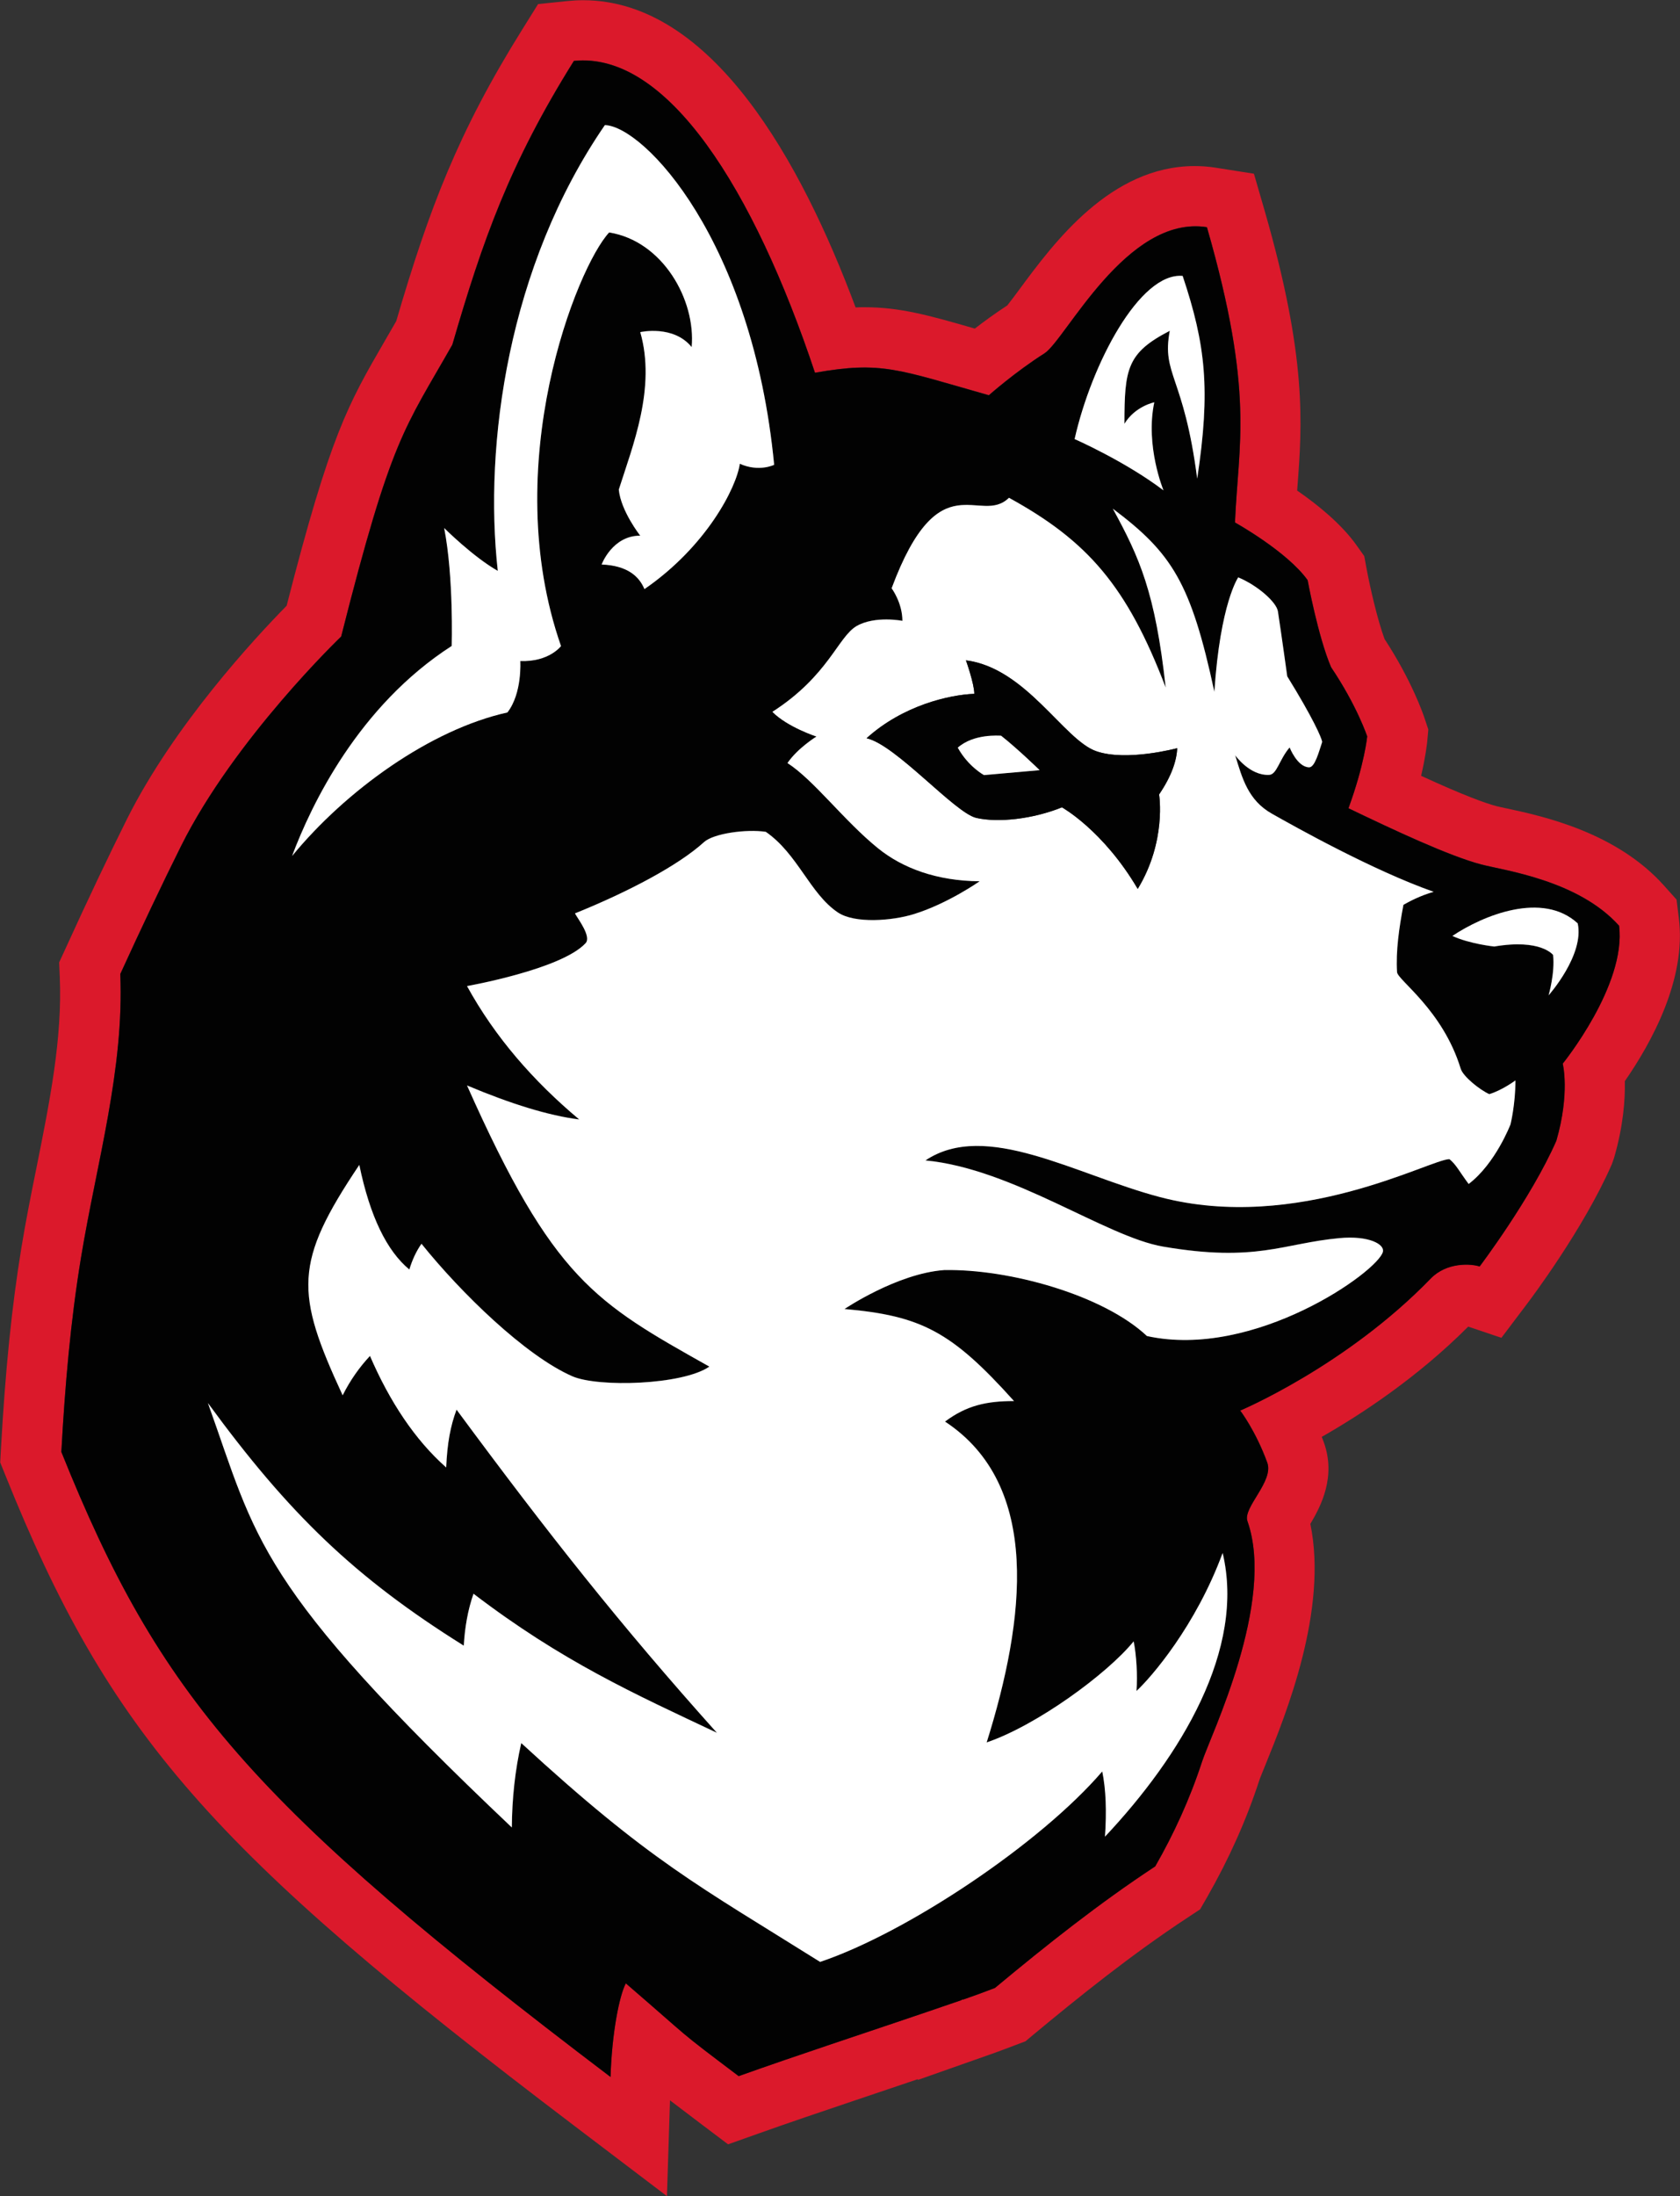
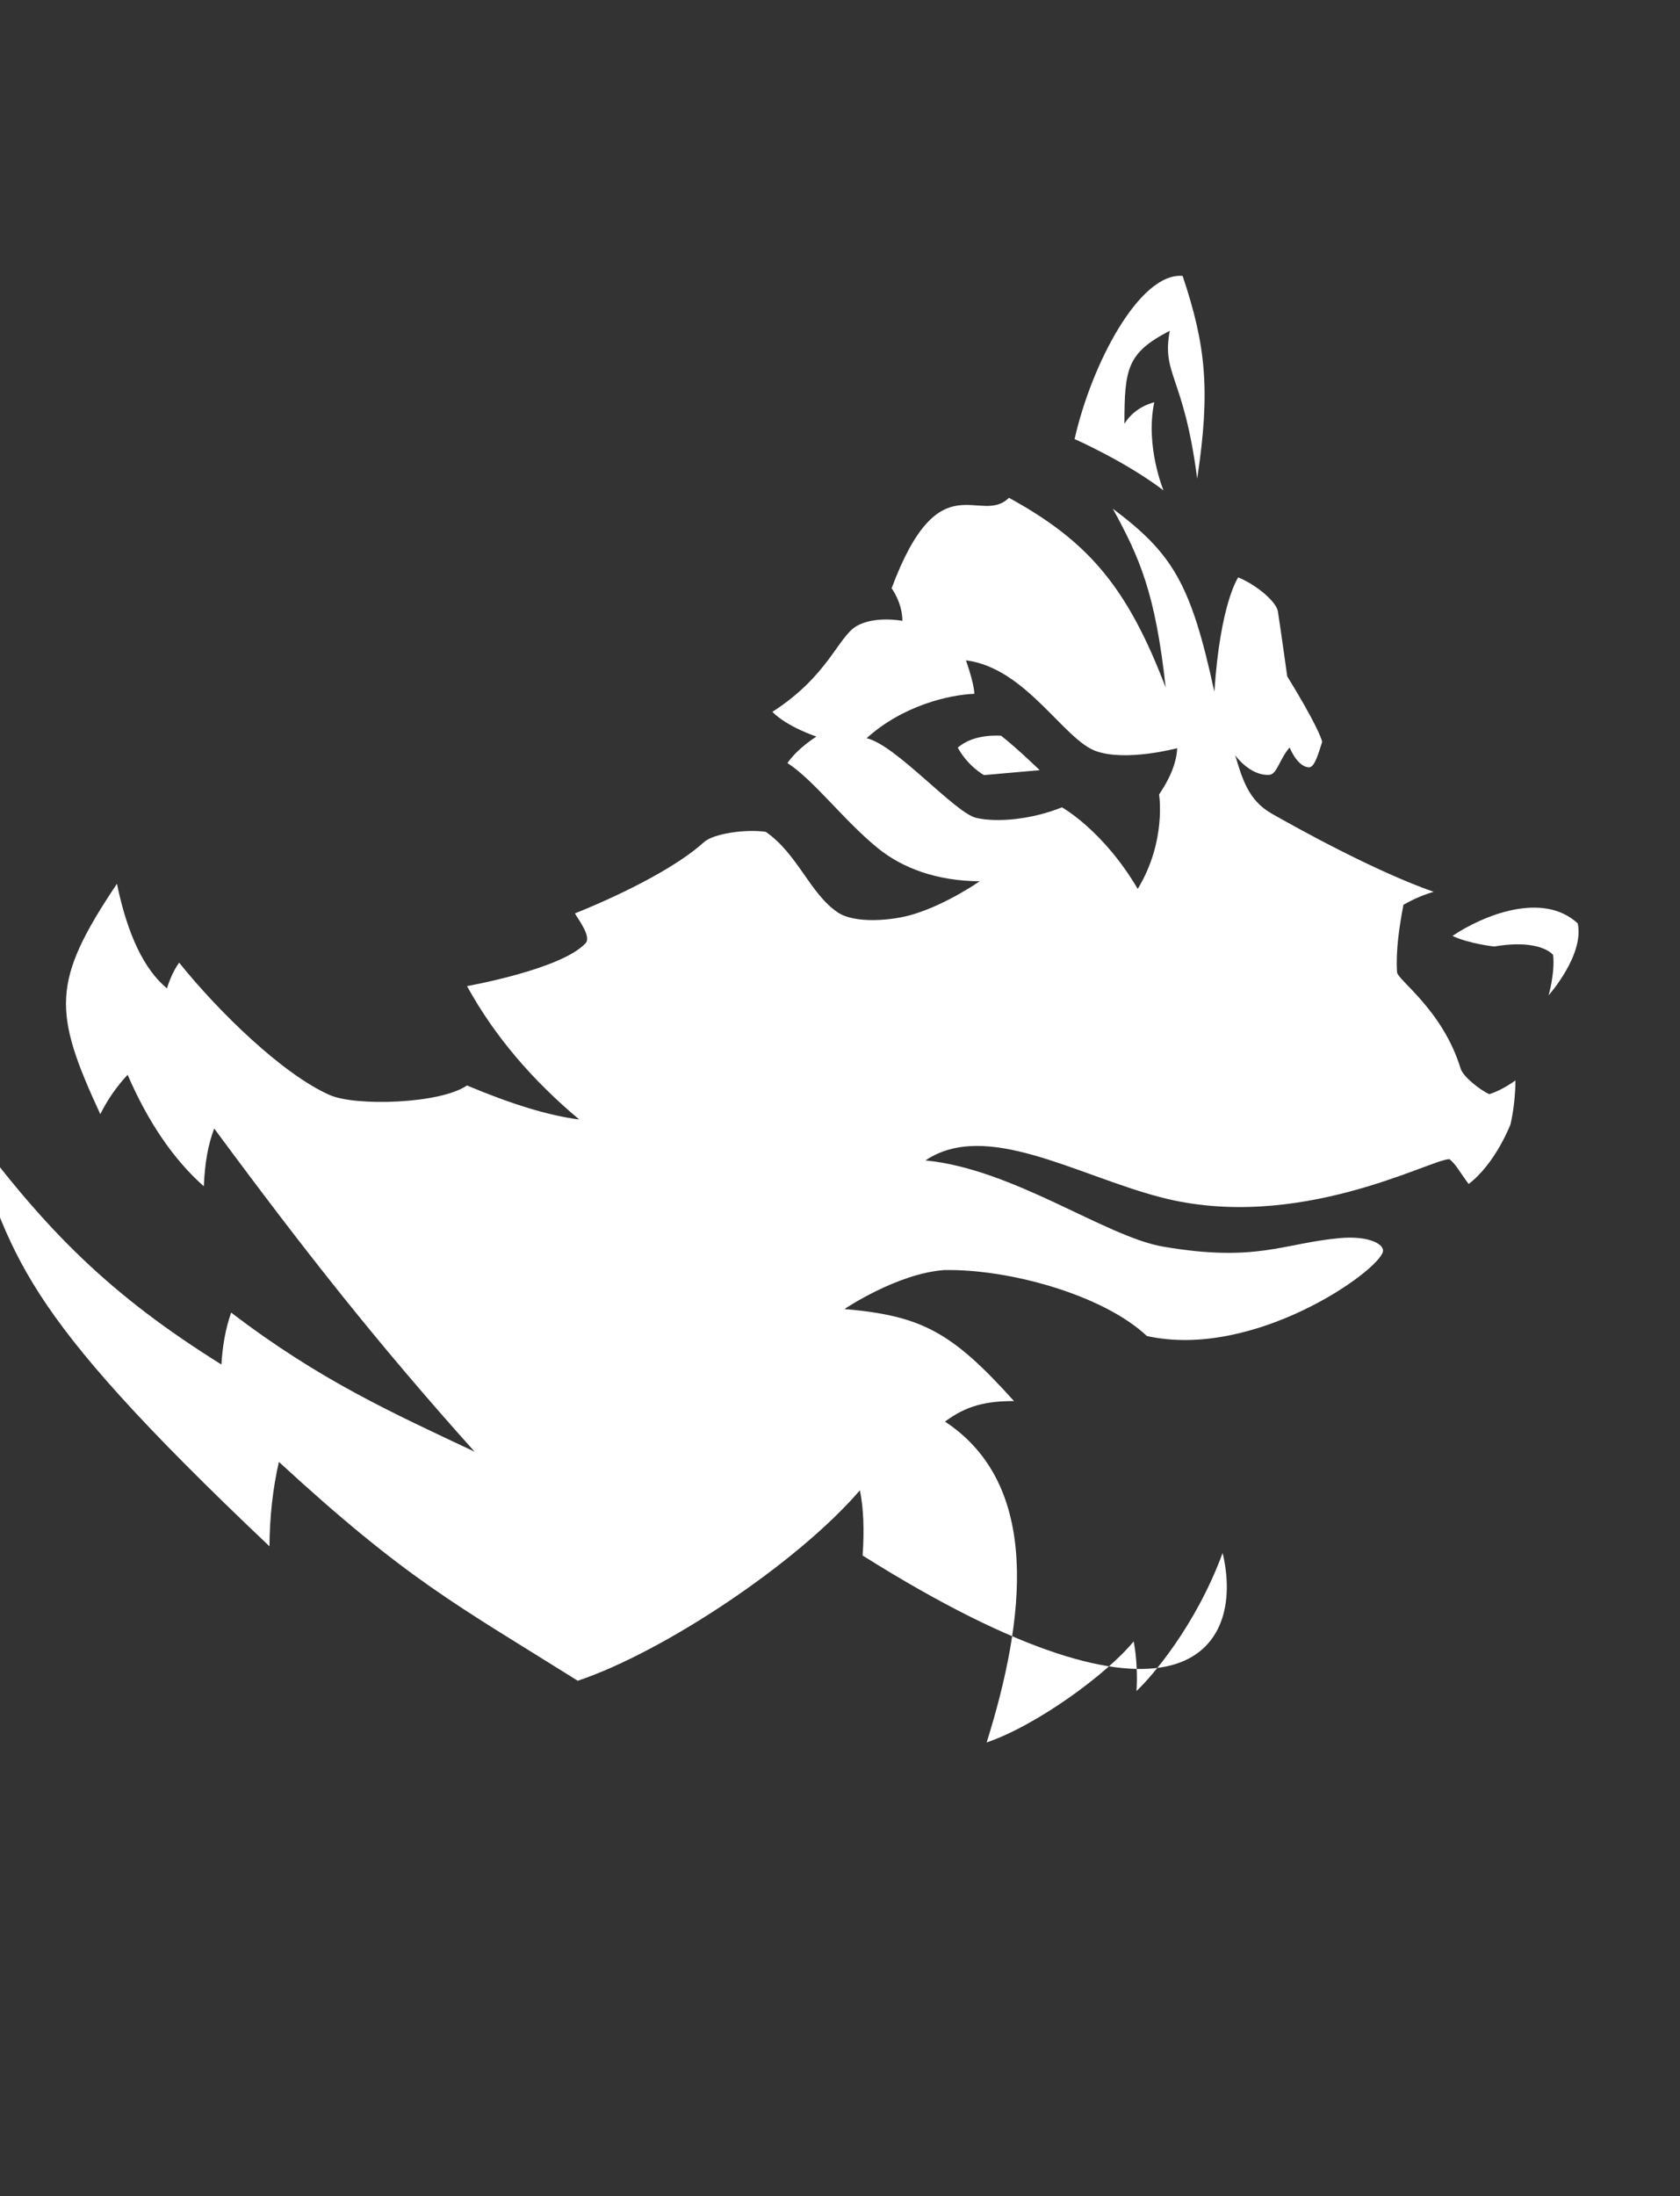
<svg xmlns="http://www.w3.org/2000/svg" version="1.1" id="Layer_1" x="0px" y="0px" style="enable-background:new 0 0 315.03 293.01;" xml:space="preserve" viewBox="79.22 39.25 160.48 209.73">
  <rect x="79.22" y="39.25" width="160.48" height="209.73" fill="#333333" stroke="none" />
  <style type="text/css">
	.st0{fill:#DB192B;}
	.st1{fill:#020202;}
	.st2{fill:#FFFFFF;}
</style>
  <g>
-     <path class="st0" d="M239.59,126.94l-0.22-1.78l-1.2-1.34c-4.57-5.11-11.61-6.63-14.99-7.36l-0.1-0.02   c-0.36-0.08-0.66-0.14-0.9-0.2c-0.99-0.26-3.04-0.98-7.21-2.9c0.44-1.89,0.56-3.06,0.58-3.23l0.11-1.19l-0.38-1.14   c-0.12-0.35-1.2-3.52-3.8-7.5c-0.68-1.82-1.4-5.01-1.71-6.67l-0.23-1.25l-0.74-1.04c-1.43-2.01-3.67-3.84-5.67-5.22   c0-0.04,0.02-0.28,0.02-0.28c0.46-6.07,0.94-12.35-3.13-26.46l-1.02-3.52l-3.62-0.57c-0.68-0.11-1.36-0.16-2.04-0.16   c-8.04,0-13.46,7.34-16.7,11.72c-0.31,0.42-0.9,1.22-1.2,1.59c-1.14,0.74-2.21,1.52-3.1,2.21c-4.42-1.28-7.16-2.04-10.55-2.04   c-0.28,0-0.56,0-0.84,0.02c-5.17-13.86-13.7-29.34-26.04-29.34c-0.49,0-0.99,0.03-1.49,0.08l-2.8,0.29l-1.49,2.39   c-6.16,9.86-8.92,17.17-12.06,27.89c-0.38,0.66-0.73,1.27-1.07,1.85c-3.56,6.14-5.22,9-9.4,25.33   c-3.03,3.08-10.77,11.41-15.26,20.39c-1.7,3.41-3.69,7.58-5.89,12.41l-0.58,1.26l0.06,1.38c0.25,5.89-0.95,11.87-2.23,18.25   c-0.5,2.47-1.01,5.02-1.43,7.59c-0.92,5.59-1.54,11.71-1.96,19.25l-0.07,1.28l0.48,1.19c9.95,24.75,19.59,35.78,54.32,62.13   l8.89,6.75l0.29-9.15c0.76,0.58,1.73,1.32,3.07,2.33l2.48,1.87l2.93-1.04c2.92-1.04,5.94-2.06,8.79-3.02c0,0,5.1-1.72,6.4-2.16   l0.01,0.07l6.44-2.27c0.99-0.34,1.97-0.71,2.94-1.08l0.9-0.34l0.74-0.62c4.3-3.57,9.41-7.69,14.79-11.22l1.15-0.76l0.69-1.2   c2.07-3.62,3.74-7.36,4.96-11.11c0.08-0.25,0.32-0.82,0.57-1.44c1.99-4.9,6.01-14.83,4.31-23.06c1.01-1.69,2.48-4.51,1.28-7.81   c-0.06-0.17-0.12-0.33-0.19-0.5c3.77-2.15,9.14-5.67,13.99-10.53l3.17,1.07l2.5-3.31c0.22-0.29,5.33-7.06,8.01-13.18l0.04-0.09   l0.19-0.54l0.03-0.09c0.87-3.01,1.06-5.51,1.02-7.3C236.93,138.89,240.33,132.79,239.59,126.94z M227.89,148.18   c-2.42,5.52-7.33,12.01-7.33,12.01c-0.82-0.28-3.14-0.43-4.68,1.16c-8.09,8.35-18.19,12.6-18.19,12.6s1.47,1.92,2.58,4.96   c0.66,1.81-2.35,4.29-1.89,5.6c2.72,7.72-3.54,20.52-4.33,22.95c-1.17,3.59-2.71,6.94-4.48,10.02   c-5.36,3.51-10.38,7.51-15.31,11.61c-0.93,0.35-1.85,0.7-2.78,1.02c-0.1,0.03-0.2,0.07-0.3,0.1c0-0.02,0-0.03-0.01-0.04   c-0.04,0.03-0.09,0.06-0.13,0.09c-4.12,1.42-8.25,2.8-12.38,4.19c-2.97,1-5.94,2.01-8.88,3.06c-6.2-4.68-4.12-3.13-10.78-8.86   c-0.62,1.19-1.33,4.73-1.46,8.94c-34.32-26.04-43.08-36.35-52.46-59.69c0.34-6.24,0.87-12.46,1.89-18.63   c1.48-8.99,4.12-17.91,3.74-27.01c1.98-4.33,3.99-8.58,5.81-12.23c5.14-10.28,15.29-20,15.29-20c4.82-19.06,6.01-19.76,10.62-27.87   c2.91-10.01,5.46-17.27,11.61-27.1c8.9-0.92,17.19,12.28,23.03,29.78c6.37-1.12,7.87-0.33,16.61,2.15c0,0,2.53-2.24,5.31-4   c2-1.26,7.84-13.26,15.52-12.05c4.58,15.89,3,20.65,2.68,28.2c0,0,4.98,2.77,6.94,5.51c0,0,1,5.4,2.24,8.31   c2.49,3.7,3.45,6.61,3.45,6.61s-0.25,2.66-1.79,6.86c4.24,2.04,9.63,4.57,12.69,5.37c2.19,0.58,9.27,1.5,13.16,5.85   c0.71,5.66-5.39,13.16-5.39,13.16S229.2,143.61,227.89,148.18z" />
-     <path class="st1" d="M233.88,127.66c-3.89-4.35-10.98-5.28-13.16-5.85c-3.06-0.8-8.45-3.33-12.69-5.37   c1.54-4.2,1.79-6.86,1.79-6.86s-0.96-2.91-3.45-6.61c-1.25-2.91-2.24-8.31-2.24-8.31c-1.95-2.74-6.94-5.51-6.94-5.51   c0.31-7.54,1.89-12.31-2.68-28.2c-7.68-1.21-13.52,10.78-15.52,12.05c-2.78,1.76-5.31,4-5.31,4c-8.74-2.48-10.24-3.27-16.61-2.15   c-5.83-17.5-14.12-30.7-23.03-29.78c-6.14,9.83-8.7,17.09-11.61,27.1c-4.61,8.12-5.8,8.82-10.62,27.87c0,0-10.16,9.72-15.29,20   c-1.82,3.65-3.83,7.9-5.81,12.23c0.38,9.1-2.25,18.02-3.74,27.01c-1.02,6.17-1.55,12.4-1.89,18.63   c9.38,23.34,18.14,33.65,52.46,59.69c0.13-4.21,0.84-7.75,1.46-8.94c6.65,5.73,4.58,4.18,10.78,8.86c2.95-1.05,5.91-2.06,8.88-3.06   c4.13-1.39,8.26-2.77,12.38-4.19c0.04-0.03,0.09-0.06,0.13-0.09c0,0.02,0,0.03,0.01,0.04c0.1-0.03,0.2-0.07,0.3-0.1   c0.93-0.32,1.86-0.67,2.78-1.02c4.93-4.1,9.96-8.09,15.31-11.61c1.77-3.09,3.31-6.43,4.48-10.02c0.79-2.43,7.05-15.23,4.33-22.95   c-0.46-1.31,2.55-3.8,1.89-5.6c-1.11-3.04-2.58-4.96-2.58-4.96s10.1-4.25,18.19-12.6c1.54-1.59,3.86-1.43,4.68-1.16   c0,0,4.91-6.49,7.33-12.01c1.32-4.57,0.61-7.36,0.61-7.36S234.59,133.32,233.88,127.66z M229.92,127.44   c0.65,3.01-2.78,6.87-2.78,6.87s0.62-2.14,0.43-3.85c0,0-1.14-1.57-5.62-0.81c0,0-2.33-0.24-4-1.01   C220.9,126.66,226.57,124.34,229.92,127.44z M186.64,79.72c1.02-1.68,2.85-2.05,2.85-2.05c-0.88,4.17,0.88,8.41,0.88,8.41   c-3.66-2.78-8.49-4.9-8.49-4.9c1.61-7.17,6.22-15.95,10.32-15.58c2.2,6.59,2.67,10.85,1.39,19.36c-1.28-9.87-3.42-9.89-2.61-14.12   C186.88,72.96,186.64,74.45,186.64,79.72z M138.33,85.99c1.33-4.2,3.58-9.72,2.05-15.04c0,0,3.17-0.72,4.91,1.43   c0.41-4.5-2.76-10.13-7.88-10.95c-3.07,3.27-10.64,22.21-4.6,39.5c0,0-1.13,1.53-3.89,1.43c0,0,0.2,3.07-1.23,4.91   c-7.37,1.64-15.45,7.47-20.57,13.71c1.84-4.91,6.34-14.33,15.25-20.06c0,0,0.2-6.55-0.72-11.26c0,0,2.76,2.76,5.12,4.09   c-1.34-12.04,0.97-29.11,10.23-42.57c3.72,0.11,14.11,11,16.17,32.44c0,0-1.45,0.71-3.28-0.1c-0.31,2.25-3.17,7.88-9.11,11.97   c-0.51-1.23-1.64-2.25-4.09-2.35c0,0,1.02-2.76,3.68-2.76C140.38,90.4,138.53,88.04,138.33,85.99z M184.78,214.64   c0.17-2.44,0.08-4.53-0.26-6.23c-5.9,6.88-18.65,15.4-26.95,18.19c-11.65-7.3-16.26-9.61-28.55-20.9c-0.59,2.58-0.87,5.27-0.9,8.06   c-24.52-23.23-24.35-27.5-29.03-40.53c7.76,10.6,14.04,16.66,24.44,23.17c0.1-1.73,0.39-3.39,0.93-4.96   c8.47,6.46,15.39,9.57,23.25,13.28c-9.22-10.28-16.06-18.93-24.87-30.86c-0.59,1.55-0.9,3.2-0.99,5.52   c-2.98-2.62-5.4-6.29-7.28-10.65c-1,1.08-1.88,2.32-2.61,3.76c-4.54-9.81-4.68-12.65,1.59-22c1.02,4.92,2.63,8.2,4.78,9.99   c0.28-0.92,0.66-1.75,1.16-2.46c3.77,4.68,9.92,10.67,14.4,12.65c2.44,1.07,10.54,0.85,13.1-0.92   c-10.91-6.13-14.9-8.31-23.15-26.85c4.2,1.77,7.79,2.87,10.72,3.25c-4.38-3.68-8.04-7.86-10.72-12.74c0,0,9.02-1.59,11.33-4.1   c0.57-0.62-0.71-2.28-1.02-2.84c5.1-2.06,9.88-4.57,12.33-6.81c0.9-0.82,4.01-1.26,5.9-0.98c3.06,2.12,4.2,5.88,6.87,7.69   c1.62,1.1,5.21,0.81,7.27,0.17c3.24-1,6.29-3.14,6.29-3.14c-4.08-0.03-7.35-1.25-9.71-3.15c-3.28-2.65-6.1-6.49-8.65-8.14   c1-1.45,2.77-2.53,2.77-2.53s-2.77-0.9-4.21-2.36c5.37-3.44,6.27-7.17,8.06-8.2c1.75-1,4.36-0.49,4.36-0.49   c0-1.74-1.03-3.11-1.03-3.11c4.57-12.26,8.43-5.92,11.21-8.64c7.49,4.12,11.27,8.41,14.97,18.12c-0.99-9.06-2.5-12.41-5.05-17.08   c5.66,4.25,7.45,7.08,9.7,17.49c0.56-8.48,2.28-10.93,2.28-10.93c1.85,0.78,3.66,2.37,3.79,3.25c0.37,2.43,0.89,6.2,0.89,6.2   c2.5,4.05,3.27,5.86,3.34,6.26c-0.32,0.95-0.7,2.45-1.26,2.43c-1.13-0.04-1.85-1.9-1.85-1.9c-0.99,1.15-1.21,2.58-1.95,2.62   c-1.86,0.1-3.25-1.87-3.25-1.87c0.67,2.22,1.25,4.31,3.49,5.57c2.24,1.26,9.65,5.42,15.47,7.47c-0.82,0.23-1.73,0.58-2.89,1.24   c-0.41,2.18-0.74,4.44-0.61,6.43c0.05,0.76,4.35,3.6,6.08,9.22c0.23,0.75,1.82,2.03,2.73,2.43c1.22-0.36,2.5-1.31,2.5-1.31   c0,2.29-0.47,4.19-0.47,4.19s-1.43,3.75-4,5.7c-0.9-1.21-1.19-1.84-1.83-2.37c-1.75-0.04-14.48,7.09-27.66,3.62   c-8.05-2.12-16.62-7.37-22.4-3.5c8.38,0.8,17.21,7.29,22.7,8.23c8.92,1.53,11.44-0.31,16.85-0.81c2.82-0.26,4.31,0.59,4.15,1.3   c-0.44,1.88-12.28,10.3-22.54,8.05c-4.19-3.94-13.16-6.42-19.37-6.3c-4.5,0.32-9.52,3.72-9.52,3.72   c7.32,0.64,10.22,2.13,16.19,8.79c-2.63,0-4.53,0.42-6.59,1.96c9.25,6.09,7.66,18.89,3.98,30.64c4.75-1.61,11.49-6.52,14.04-9.65   c0.27,1.35,0.38,3.21,0.27,4.74c1.41-1.31,5.65-6.19,8.23-13.18C198.2,196.75,192.04,206.92,184.78,214.64z" />
-     <path class="st2" d="M196.01,187.56c-2.58,6.99-6.82,11.87-8.23,13.18c0.11-1.53,0-3.39-0.27-4.74c-2.55,3.13-9.29,8.04-14.04,9.65   c3.68-11.75,5.26-24.55-3.98-30.64c2.06-1.54,3.96-1.96,6.59-1.96c-5.98-6.66-8.87-8.14-16.19-8.79c0,0,5.01-3.39,9.52-3.72   c6.21-0.12,15.18,2.37,19.37,6.3c10.25,2.25,22.09-6.17,22.54-8.05c0.17-0.71-1.33-1.56-4.15-1.3c-5.41,0.5-7.93,2.34-16.85,0.81   c-5.49-0.94-14.31-7.43-22.7-8.23c5.78-3.87,14.35,1.38,22.4,3.5c13.18,3.47,25.92-3.66,27.66-3.62c0.64,0.52,0.93,1.16,1.83,2.37   c2.57-1.95,4-5.7,4-5.7s0.47-1.91,0.47-4.19c0,0-1.28,0.95-2.5,1.31c-0.91-0.41-2.5-1.68-2.73-2.43c-1.72-5.62-6.03-8.46-6.08-9.22   c-0.13-2,0.2-4.25,0.61-6.43c1.16-0.66,2.08-1.01,2.89-1.24c-5.82-2.05-13.23-6.2-15.47-7.47c-2.24-1.27-2.82-3.35-3.49-5.57   c0,0,1.39,1.97,3.25,1.87c0.74-0.04,0.96-1.47,1.95-2.62c0,0,0.72,1.86,1.85,1.9c0.56,0.02,0.94-1.48,1.26-2.43   c-0.07-0.4-0.84-2.21-3.34-6.26c0,0-0.52-3.77-0.89-6.2c-0.14-0.89-1.94-2.48-3.79-3.25c0,0-1.72,2.45-2.28,10.93   c-2.24-10.41-4.04-13.24-9.7-17.49c2.55,4.66,4.06,8.02,5.05,17.08c-3.7-9.71-7.48-14.01-14.97-18.12   c-2.78,2.72-6.64-3.62-11.21,8.64c0,0,1.03,1.38,1.03,3.11c0,0-2.6-0.51-4.36,0.49c-1.79,1.02-2.69,4.75-8.06,8.2   c1.44,1.46,4.21,2.36,4.21,2.36s-1.77,1.08-2.77,2.53c2.55,1.65,5.37,5.48,8.65,8.14c2.36,1.91,5.63,3.12,9.71,3.15   c0,0-3.04,2.14-6.29,3.14c-2.06,0.64-5.65,0.93-7.27-0.17c-2.67-1.81-3.81-5.57-6.87-7.69c-1.89-0.28-5,0.16-5.9,0.98   c-2.45,2.23-7.23,4.75-12.33,6.81c0.31,0.56,1.59,2.22,1.02,2.84c-2.31,2.51-11.33,4.1-11.33,4.1c2.68,4.88,6.34,9.07,10.72,12.74   c-2.93-0.37-6.52-1.48-10.72-3.25c8.25,18.54,12.24,20.72,23.15,26.85c-2.56,1.77-10.65,2-13.1,0.92   c-4.49-1.97-10.63-7.96-14.4-12.65c-0.5,0.71-0.88,1.54-1.16,2.46c-2.15-1.78-3.76-5.06-4.78-9.99c-6.27,9.35-6.13,12.19-1.59,22   c0.72-1.44,1.6-2.68,2.61-3.76c1.88,4.35,4.3,8.02,7.28,10.65c0.1-2.32,0.41-3.97,0.99-5.52c8.81,11.92,15.65,20.57,24.87,30.86   c-7.87-3.71-14.79-6.82-23.25-13.28c-0.55,1.57-0.83,3.23-0.93,4.96c-10.4-6.5-16.69-12.57-24.44-23.17   c4.68,13.04,4.51,17.3,29.03,40.53c0.02-2.78,0.31-5.47,0.9-8.06c12.28,11.29,16.9,13.6,28.55,20.9   c8.3-2.79,21.05-11.31,26.95-18.19c0.35,1.7,0.43,3.79,0.26,6.23C192.04,206.92,198.2,196.75,196.01,187.56z M172.49,117.36   c-2.06-0.47-7.68-6.98-10.49-7.61c3.46-3.13,7.89-4.15,10.29-4.24c0-0.96-0.8-3.2-0.8-3.2c5.73,0.73,9.33,7.57,12.42,8.67   c2.9,1.03,7.76-0.28,7.76-0.28c-0.05,1.17-0.52,2.64-1.73,4.42c0,0,0.73,4.46-2.04,9.02c-3.3-5.61-7.24-7.79-7.24-7.79   C177.86,117.48,174.56,117.83,172.49,117.36z" />
-     <path class="st1" d="M180.66,116.35c0,0,3.94,2.18,7.24,7.79c2.78-4.56,2.04-9.02,2.04-9.02c1.21-1.78,1.68-3.25,1.73-4.42   c0,0-4.86,1.31-7.76,0.28c-3.09-1.1-6.69-7.94-12.42-8.67c0,0,0.8,2.24,0.8,3.2c-2.4,0.09-6.83,1.11-10.29,4.24   c2.81,0.63,8.43,7.15,10.49,7.61C174.56,117.83,177.86,117.48,180.66,116.35z M170.71,110.65c1.53-1.35,3.94-1.14,4.14-1.14   c1.54,1.22,3.68,3.29,3.68,3.29l-5.32,0.47C173.21,113.27,171.7,112.45,170.71,110.65z" />
+     <path class="st2" d="M196.01,187.56c-2.58,6.99-6.82,11.87-8.23,13.18c0.11-1.53,0-3.39-0.27-4.74c-2.55,3.13-9.29,8.04-14.04,9.65   c3.68-11.75,5.26-24.55-3.98-30.64c2.06-1.54,3.96-1.96,6.59-1.96c-5.98-6.66-8.87-8.14-16.19-8.79c0,0,5.01-3.39,9.52-3.72   c6.21-0.12,15.18,2.37,19.37,6.3c10.25,2.25,22.09-6.17,22.54-8.05c0.17-0.71-1.33-1.56-4.15-1.3c-5.41,0.5-7.93,2.34-16.85,0.81   c-5.49-0.94-14.31-7.43-22.7-8.23c5.78-3.87,14.35,1.38,22.4,3.5c13.18,3.47,25.92-3.66,27.66-3.62c0.64,0.52,0.93,1.16,1.83,2.37   c2.57-1.95,4-5.7,4-5.7s0.47-1.91,0.47-4.19c0,0-1.28,0.95-2.5,1.31c-0.91-0.41-2.5-1.68-2.73-2.43c-1.72-5.62-6.03-8.46-6.08-9.22   c-0.13-2,0.2-4.25,0.61-6.43c1.16-0.66,2.08-1.01,2.89-1.24c-5.82-2.05-13.23-6.2-15.47-7.47c-2.24-1.27-2.82-3.35-3.49-5.57   c0,0,1.39,1.97,3.25,1.87c0.74-0.04,0.96-1.47,1.95-2.62c0,0,0.72,1.86,1.85,1.9c0.56,0.02,0.94-1.48,1.26-2.43   c-0.07-0.4-0.84-2.21-3.34-6.26c0,0-0.52-3.77-0.89-6.2c-0.14-0.89-1.94-2.48-3.79-3.25c0,0-1.72,2.45-2.28,10.93   c-2.24-10.41-4.04-13.24-9.7-17.49c2.55,4.66,4.06,8.02,5.05,17.08c-3.7-9.71-7.48-14.01-14.97-18.12   c-2.78,2.72-6.64-3.62-11.21,8.64c0,0,1.03,1.38,1.03,3.11c0,0-2.6-0.51-4.36,0.49c-1.79,1.02-2.69,4.75-8.06,8.2   c1.44,1.46,4.21,2.36,4.21,2.36s-1.77,1.08-2.77,2.53c2.55,1.65,5.37,5.48,8.65,8.14c2.36,1.91,5.63,3.12,9.71,3.15   c0,0-3.04,2.14-6.29,3.14c-2.06,0.64-5.65,0.93-7.27-0.17c-2.67-1.81-3.81-5.57-6.87-7.69c-1.89-0.28-5,0.16-5.9,0.98   c-2.45,2.23-7.23,4.75-12.33,6.81c0.31,0.56,1.59,2.22,1.02,2.84c-2.31,2.51-11.33,4.1-11.33,4.1c2.68,4.88,6.34,9.07,10.72,12.74   c-2.93-0.37-6.52-1.48-10.72-3.25c-2.56,1.77-10.65,2-13.1,0.92   c-4.49-1.97-10.63-7.96-14.4-12.65c-0.5,0.71-0.88,1.54-1.16,2.46c-2.15-1.78-3.76-5.06-4.78-9.99c-6.27,9.35-6.13,12.19-1.59,22   c0.72-1.44,1.6-2.68,2.61-3.76c1.88,4.35,4.3,8.02,7.28,10.65c0.1-2.32,0.41-3.97,0.99-5.52c8.81,11.92,15.65,20.57,24.87,30.86   c-7.87-3.71-14.79-6.82-23.25-13.28c-0.55,1.57-0.83,3.23-0.93,4.96c-10.4-6.5-16.69-12.57-24.44-23.17   c4.68,13.04,4.51,17.3,29.03,40.53c0.02-2.78,0.31-5.47,0.9-8.06c12.28,11.29,16.9,13.6,28.55,20.9   c8.3-2.79,21.05-11.31,26.95-18.19c0.35,1.7,0.43,3.79,0.26,6.23C192.04,206.92,198.2,196.75,196.01,187.56z M172.49,117.36   c-2.06-0.47-7.68-6.98-10.49-7.61c3.46-3.13,7.89-4.15,10.29-4.24c0-0.96-0.8-3.2-0.8-3.2c5.73,0.73,9.33,7.57,12.42,8.67   c2.9,1.03,7.76-0.28,7.76-0.28c-0.05,1.17-0.52,2.64-1.73,4.42c0,0,0.73,4.46-2.04,9.02c-3.3-5.61-7.24-7.79-7.24-7.79   C177.86,117.48,174.56,117.83,172.49,117.36z" />
    <path class="st2" d="M174.85,109.51c-0.2,0-2.61-0.21-4.14,1.14c0.99,1.8,2.5,2.62,2.5,2.62l5.32-0.47   C178.54,112.8,176.39,110.72,174.85,109.51z" />
-     <path class="st2" d="M136.69,93.16c2.46,0.1,3.58,1.13,4.09,2.35c5.94-4.09,8.8-9.72,9.11-11.97c1.83,0.82,3.28,0.1,3.28,0.1   C151.11,62.19,140.72,51.31,137,51.2c-9.26,13.47-11.57,30.53-10.23,42.57c-2.35-1.33-5.12-4.09-5.12-4.09   c0.92,4.71,0.72,11.26,0.72,11.26c-8.9,5.73-13.41,15.15-15.25,20.06c5.12-6.24,13.2-12.08,20.57-13.71   c1.43-1.84,1.23-4.91,1.23-4.91c2.76,0.1,3.89-1.43,3.89-1.43c-6.04-17.29,1.54-36.23,4.6-39.5c5.12,0.82,8.29,6.45,7.88,10.95   c-1.74-2.15-4.91-1.43-4.91-1.43c1.53,5.32-0.72,10.85-2.05,15.04c0.2,2.05,2.05,4.4,2.05,4.4   C137.71,90.4,136.69,93.16,136.69,93.16z" />
    <path class="st2" d="M193.58,84.96c1.29-8.51,0.81-12.77-1.39-19.36c-4.1-0.36-8.71,8.41-10.32,15.58c0,0,4.83,2.12,8.49,4.9   c0,0-1.76-4.24-0.88-8.41c0,0-1.83,0.37-2.85,2.05c0-5.27,0.25-6.77,4.33-8.88C190.17,75.07,192.3,75.09,193.58,84.96z" />
    <path class="st2" d="M217.96,128.63c1.67,0.77,4,1.01,4,1.01c4.47-0.76,5.62,0.81,5.62,0.81c0.19,1.71-0.43,3.85-0.43,3.85   s3.43-3.85,2.78-6.87C226.57,124.34,220.9,126.66,217.96,128.63z" />
  </g>
</svg>